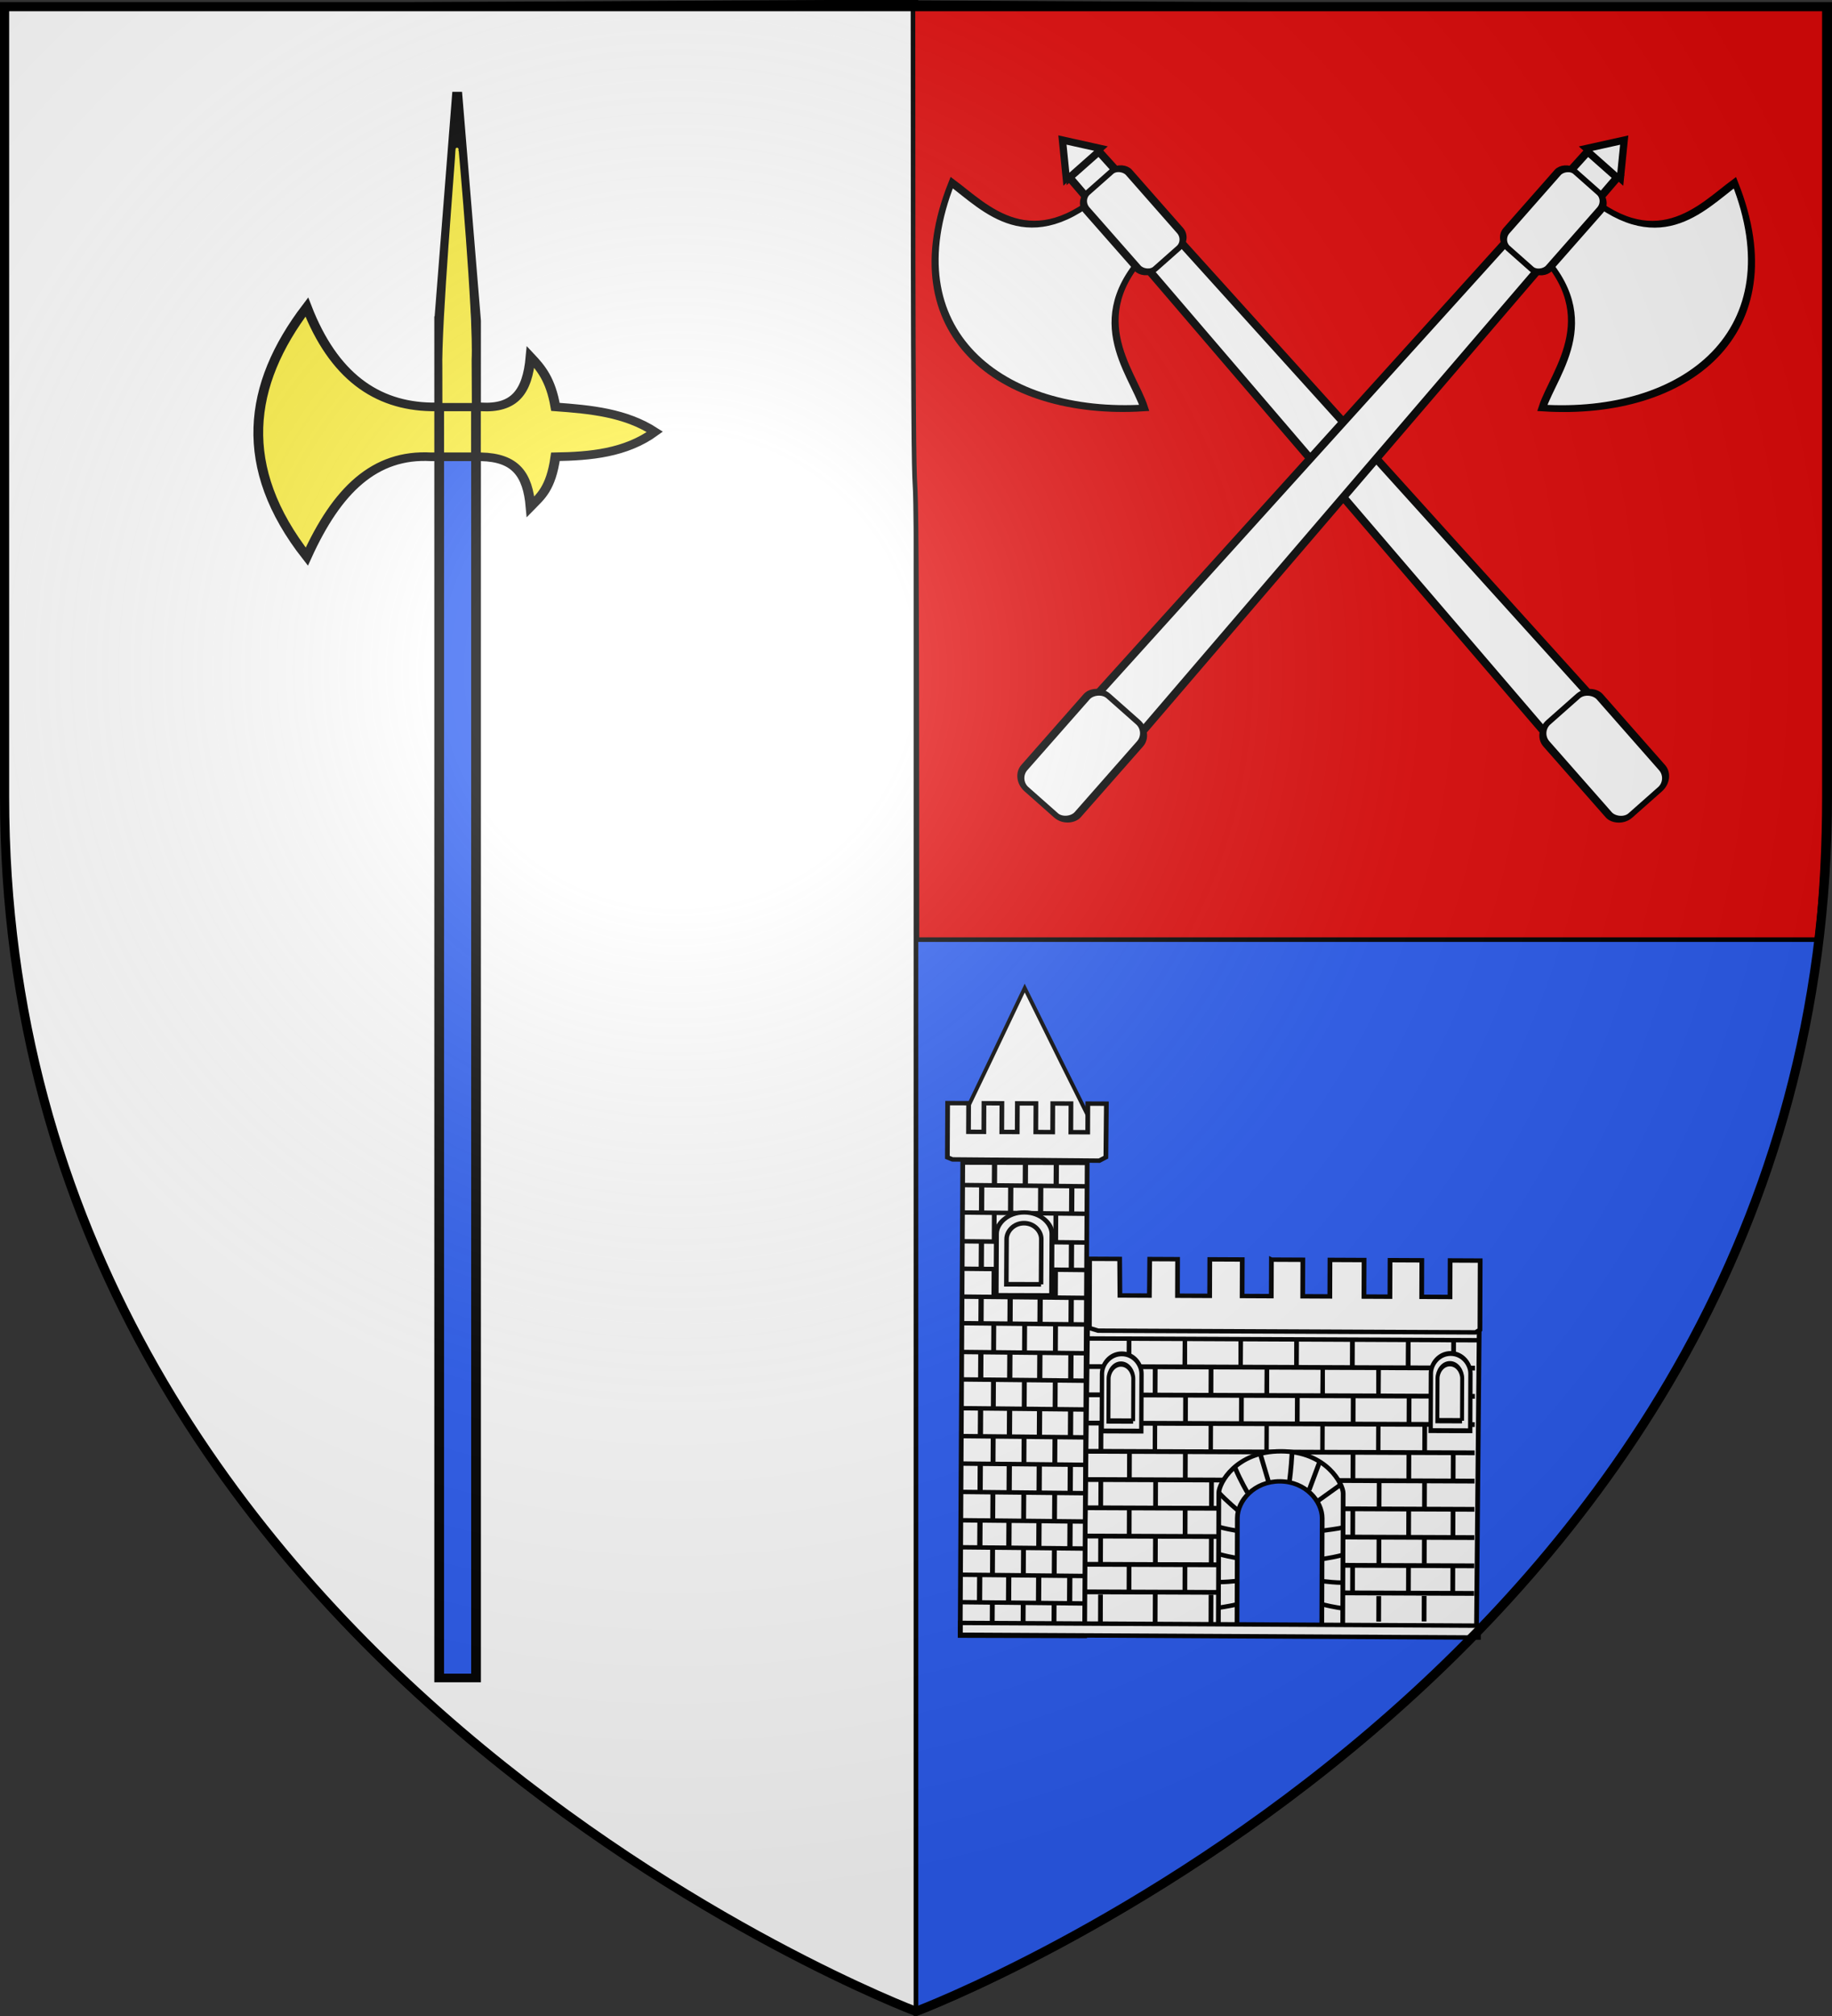
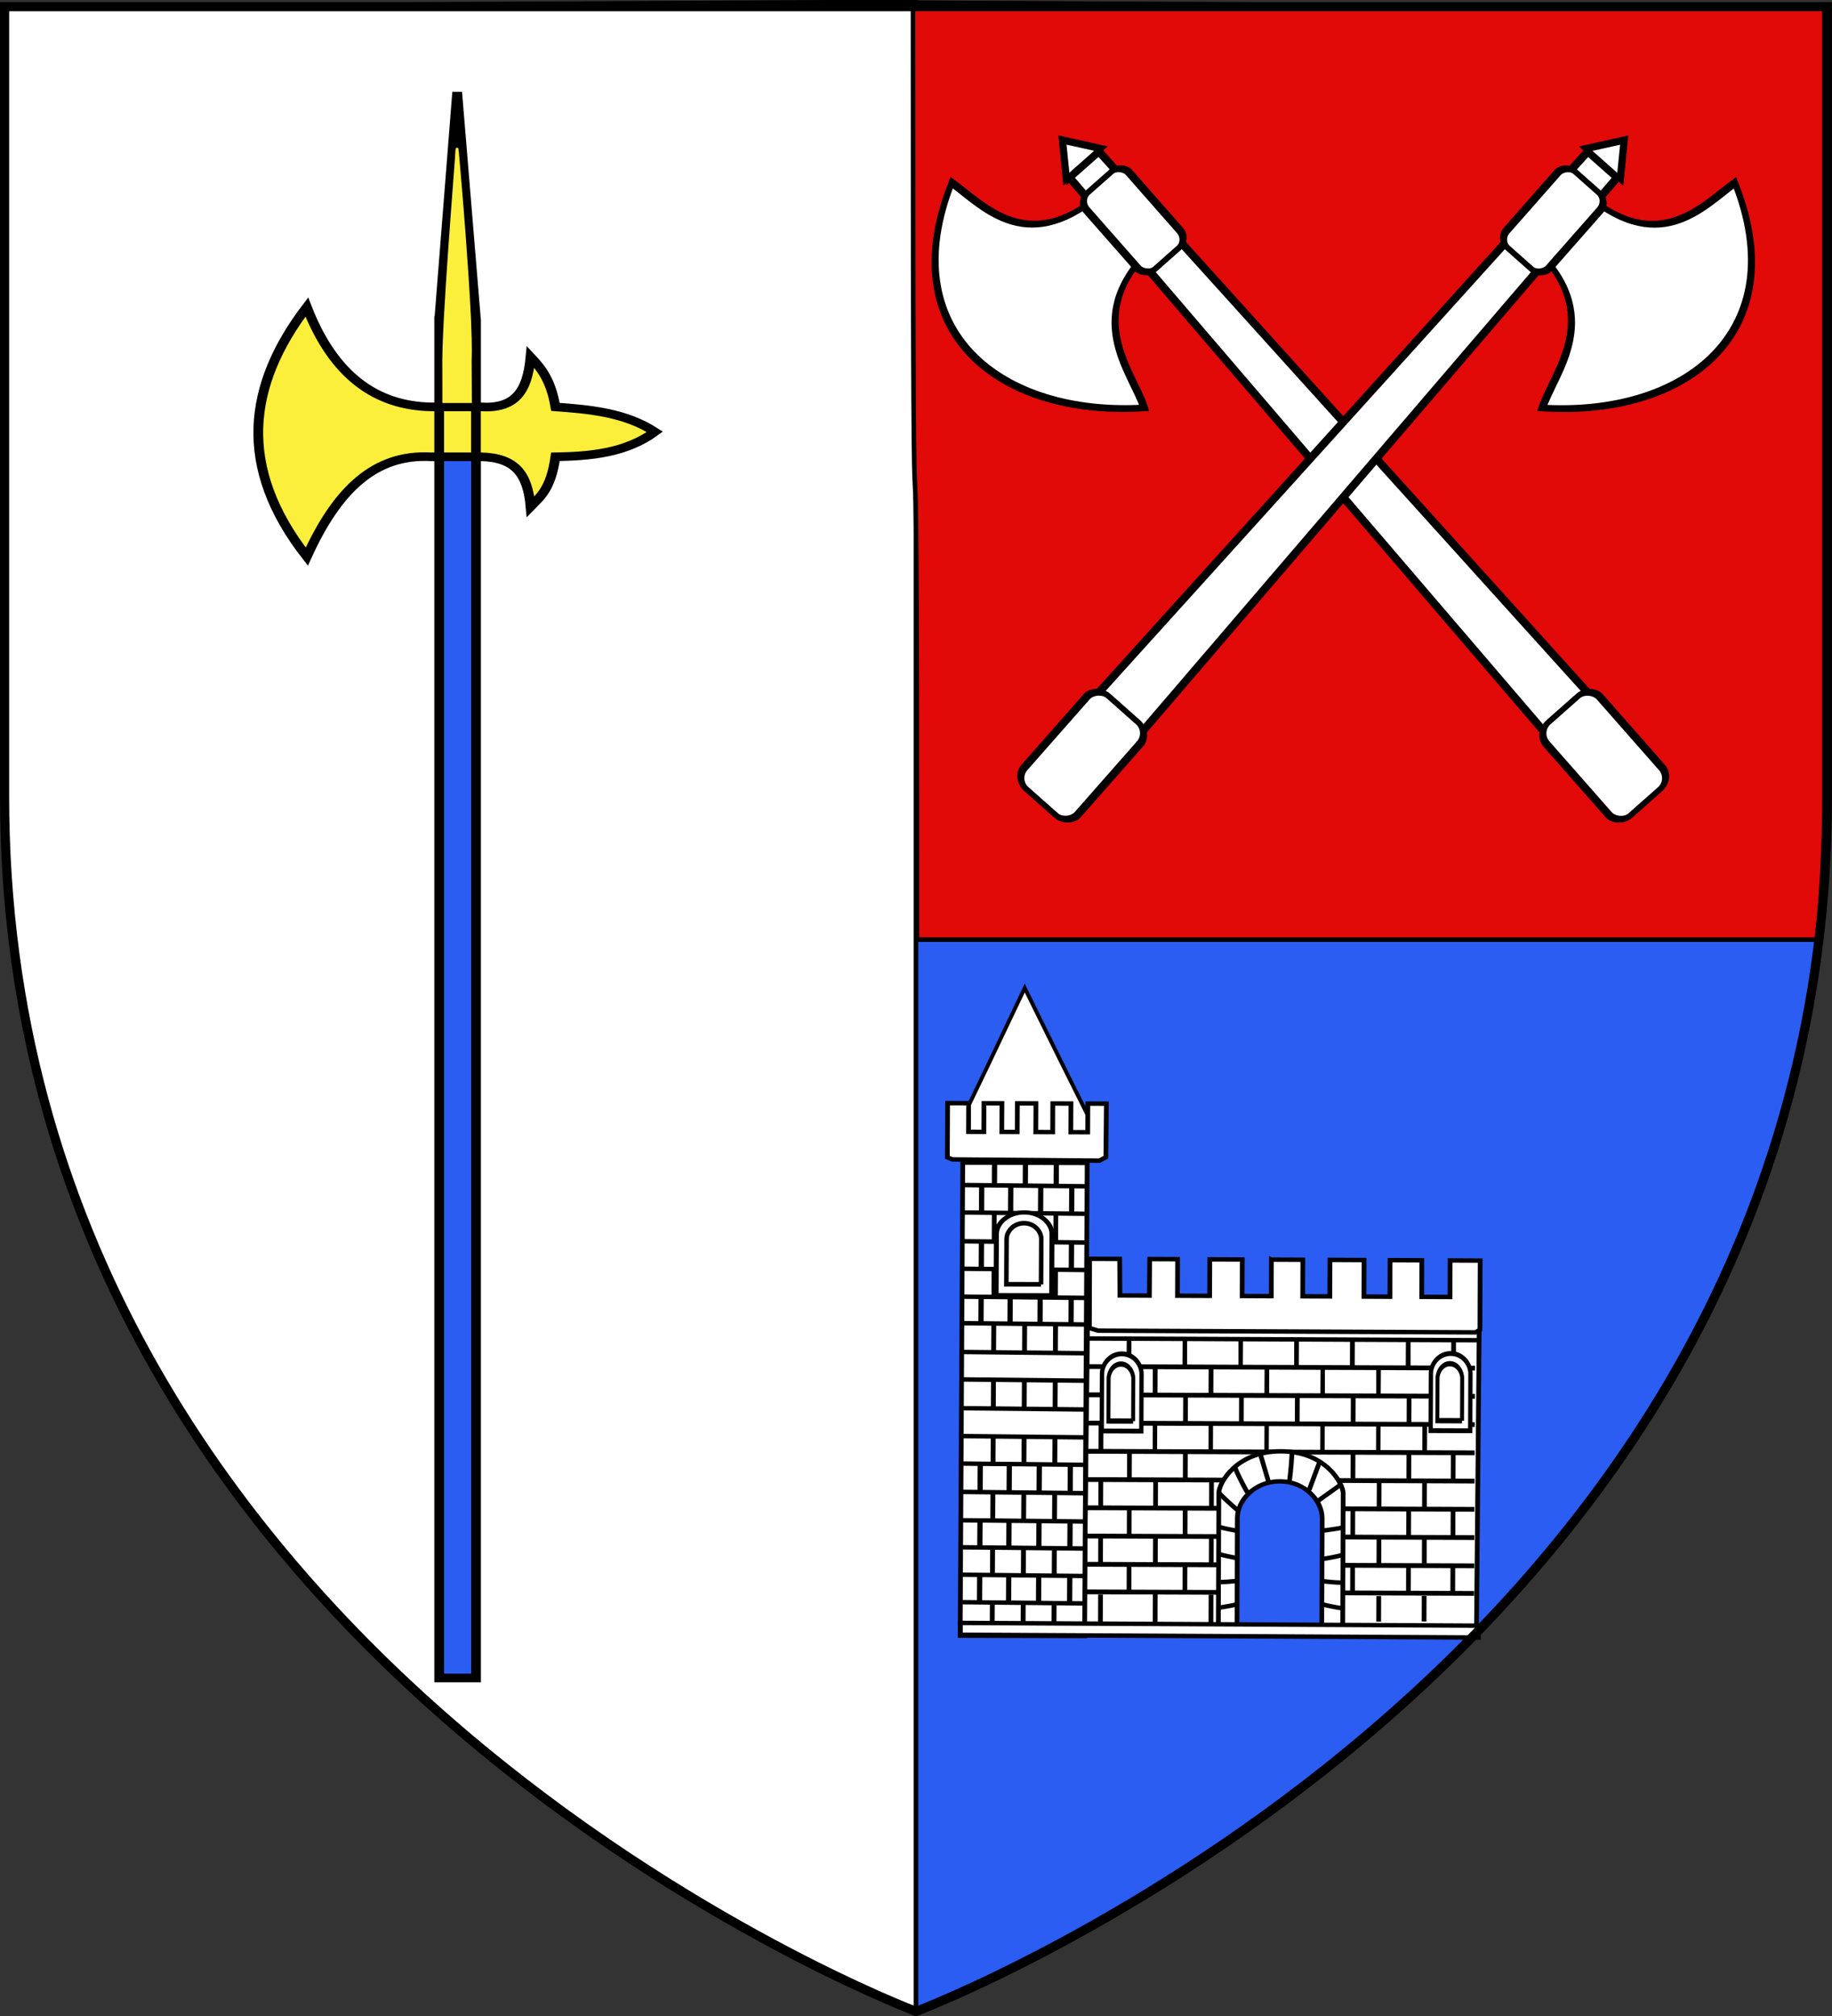
<svg xmlns="http://www.w3.org/2000/svg" xmlns:xlink="http://www.w3.org/1999/xlink" width="600" height="660" version="1.0">
  <rect width="100%" height="100%" fill="#333333" stroke="none" />
  <defs>
    <linearGradient id="b">
      <stop offset="0" style="stop-color:white;stop-opacity:.314" />
      <stop offset=".19" style="stop-color:white;stop-opacity:.251" />
      <stop offset=".6" style="stop-color:#6b6b6b;stop-opacity:.125" />
      <stop offset="1" style="stop-color:black;stop-opacity:.125" />
    </linearGradient>
    <linearGradient id="a">
      <stop offset="0" style="stop-color:#fd0000;stop-opacity:1" />
      <stop offset=".5" style="stop-color:#e77275;stop-opacity:.659" />
      <stop offset="1" style="stop-color:black;stop-opacity:.323" />
    </linearGradient>
    <radialGradient xlink:href="#b" id="d" cx="221.445" cy="226.331" r="300" fx="221.445" fy="226.331" gradientTransform="matrix(1.353 0 0 1.349 -77.63 -85.747)" gradientUnits="userSpaceOnUse" />
  </defs>
  <g style="display:inline">
    <path d="M300 658.5V.59L1.5 2.175v258.552C1.5 546.18 300 658.5 300 658.5z" style="fill:#fff;fill-opacity:1;fill-rule:evenodd;stroke:#000;stroke-width:1.5;stroke-linecap:butt;stroke-linejoin:miter;stroke-opacity:1;stroke-miterlimit:4;stroke-dasharray:none" />
    <path d="M300 659.25V1.34l298.5 1.586v258.552C598.5 546.93 300 659.25 300 659.25z" style="fill:#2b5df2;fill-opacity:1;fill-rule:evenodd;stroke:#000;stroke-width:1.5;stroke-linecap:butt;stroke-linejoin:miter;stroke-miterlimit:4;stroke-dasharray:none;stroke-opacity:1;display:inline" />
    <path d="M300.31 307.62c0-275.395-1.3-19.542-1.3-306.734l298.5 1.587v258.552c0 15.12-.837 32.436-2.424 46.594H300.311z" style="fill:#e20909;fill-opacity:1;fill-rule:evenodd;stroke:#000;stroke-width:1.5;stroke-linecap:butt;stroke-linejoin:miter;stroke-miterlimit:4;stroke-dasharray:none;stroke-opacity:1;display:inline" />
    <g style="stroke:#000;stroke-opacity:1;stroke-width:2.756;stroke-miterlimit:4;stroke-dasharray:none">
      <path d="M214.534 79.893v433.934h10.424V79.893l-5.333-73.066-5.091 73.066z" style="fill:#2b5df2;fill-opacity:1;fill-rule:evenodd;stroke:#000;stroke-width:2.756;stroke-linecap:butt;stroke-linejoin:miter;stroke-miterlimit:4;stroke-dasharray:none;stroke-opacity:1;display:inline" transform="matrix(1.158 0 0 1.024 -104.594 23.176)" />
      <path d="M177.098 75.536c-16.78 24.94-19.761 51.24 0 79.786 8.546-21.252 19.16-32.904 35.156-31.914h14.062c9.85.248 13.255 5.643 14.062 15.957 2.8-3.246 5.766-5.744 7.031-15.957 9.81-.187 19.842-1.152 28.125-7.979-8.356-6.128-18.21-7.156-28.125-7.979-1.328-8.775-4.143-12.491-7.03-15.957-.911 11.32-4.605 16.592-14.063 15.957h-14.062c-15.502-.335-27.605-9.925-35.156-31.914z" style="fill:#fcef3c;fill-opacity:1;fill-rule:evenodd;stroke:#000;stroke-width:2.756;stroke-linecap:butt;stroke-linejoin:miter;stroke-miterlimit:4;stroke-dasharray:none;stroke-opacity:1;display:inline" transform="matrix(1.158 0 0 1.024 -104.594 23.176)" />
      <path d="M214.534 107.127v16.7M224.934 106.077v16.7" style="fill:none;fill-rule:evenodd;stroke:#000;stroke-width:2.756;stroke-linecap:butt;stroke-linejoin:miter;stroke-miterlimit:4;stroke-dasharray:none;stroke-opacity:1;display:inline" transform="matrix(1.158 0 0 1.024 -104.594 23.176)" />
    </g>
    <path d="M145.371 120.84c-.382-14.302 4.312-69.433 4.312-71.982 0-.305 4.958 54.752 4.282 68.954l.068 13.627h-8.652l-.01-10.6z" style="opacity:1;fill:#fcef3c;fill-opacity:1;fill-rule:nonzero;stroke:#fcef3c;stroke-width:1;stroke-linecap:round;stroke-miterlimit:4;stroke-dasharray:none;stroke-opacity:1" />
    <g style="fill:#fff;fill-opacity:1;stroke:#000;stroke-width:3;stroke-miterlimit:4;stroke-dasharray:none;stroke-opacity:1" transform="rotate(.229 -27208.246 -19845.396)">
      <g id="c" transform="matrix(.647 -.577 .416 .469 -81.278 411.278)">
        <path d="M803.476 46.505c-.85-22.303.46-21.077-.147-38.543-39.084.903-39.043-34.765-42.383-56.1-54.06 37.825-44.61 108.494-1.588 154.772 5.805-18.754 4.997-59.336 44.118-60.13z" style="fill:#fff;fill-opacity:1;fill-rule:evenodd;stroke:#000;stroke-width:3;stroke-linecap:butt;stroke-linejoin:miter;stroke-miterlimit:4;stroke-dasharray:none;stroke-opacity:1" />
        <path d="M795.625-8.865h14.84l3.937 413.127h-22.714l3.937-413.127z" style="fill:#fff;fill-opacity:1;stroke:#000;stroke-width:3;stroke-miterlimit:4;stroke-dasharray:none;stroke-opacity:1" />
        <rect width="21.429" height="53.175" x="792.331" y="2.857" rx="4.762" ry="6.349" style="fill:#fff;fill-opacity:1;stroke:#000;stroke-width:3;stroke-miterlimit:4;stroke-dasharray:none;stroke-opacity:1" />
        <path d="m802.982-26.476 8.793 16.698h-17.46l8.667-16.698z" style="fill:#fff;fill-opacity:1;stroke:#000;stroke-width:3;stroke-miterlimit:4;stroke-dasharray:none;stroke-opacity:1" />
        <rect width="26.891" height="64.811" x="789.599" y="369.508" rx="5.976" ry="7.739" style="fill:#fff;fill-opacity:1;stroke:#000;stroke-width:3;stroke-miterlimit:4;stroke-dasharray:none;stroke-opacity:1" />
      </g>
      <use xlink:href="#c" width="600" height="660" transform="scale(-1 1) rotate(.439 0 -135598.236)" />
      <g style="fill:#fcef3c;fill-opacity:1">
        <path d="m780.426 106.26-57.714.335-57.713.551 28.567-50.15 28.38-50.256 29.147 49.815 29.333 49.706z" style="opacity:1;fill:#fff;fill-opacity:1;fill-rule:nonzero;stroke:#000;stroke-width:3;stroke-linecap:round;stroke-miterlimit:4;stroke-dasharray:none;stroke-opacity:1" transform="matrix(.404 -.002 .002 .479 124.317 211.44)" />
        <path d="m-832.093 652.106.005 10.04h-.13M-864.802 568.886l39.032.436M-864.796 581.723l39.033.436M-864.789 595.18l39.033.437M-864.782 608.224l39.032.437M-864.776 621.06l39.033.437M-864.77 634.312l39.033.436M-864.763 647.562l39.033.437M-864.756 660.192l39.032.437M-864.75 673.029l39.033.436M-864.743 685.865l39.032.437" style="fill:#fff;fill-opacity:1;fill-rule:evenodd;stroke:#000;stroke-width:2.063;stroke-linecap:butt;stroke-linejoin:miter;stroke-miterlimit:4;stroke-dasharray:none;stroke-opacity:1;display:inline" transform="matrix(.751 -0 -0 .701 1135.374 -80.846)" />
        <g style="fill:#fff;fill-opacity:1;stroke:#000;stroke-width:3;stroke-miterlimit:4;stroke-dasharray:none;stroke-opacity:1;display:inline">
          <path d="M447.65 186.016V169.26M461.697 186.016V169.26M476.202 186.316V169.27M491.231 186.316V169.27" style="fill:#fff;fill-opacity:1;fill-rule:evenodd;stroke:#000;stroke-width:3;stroke-linecap:butt;stroke-linejoin:miter;stroke-miterlimit:4;stroke-dasharray:none;stroke-opacity:1" transform="matrix(.481 0 0 .517 274.74 230.728)" />
        </g>
        <g style="fill:#fff;fill-opacity:1;stroke:#000;stroke-width:2.793;stroke-miterlimit:4;stroke-dasharray:none;stroke-opacity:1;display:inline">
          <path d="M453.797 168.673v-15.152M468.739 168.673v-15.152M483.68 168.945v-15.416" style="fill:#fff;fill-opacity:1;fill-rule:evenodd;stroke:#000;stroke-width:2.793;stroke-linecap:butt;stroke-linejoin:miter;stroke-miterlimit:4;stroke-dasharray:none;stroke-opacity:1" transform="matrix(.481 0 0 .597 274.742 235.541)" />
        </g>
        <g style="fill:#fff;fill-opacity:1;stroke:#000;stroke-width:3;stroke-miterlimit:4;stroke-dasharray:none;stroke-opacity:1;display:inline">
          <path d="M447.65 186.016V169.26M461.697 186.016V169.26M476.202 186.316V169.27M491.231 186.316V169.27" style="fill:#fff;fill-opacity:1;fill-rule:evenodd;stroke:#000;stroke-width:3;stroke-linecap:butt;stroke-linejoin:miter;stroke-miterlimit:4;stroke-dasharray:none;stroke-opacity:1" transform="matrix(.481 0 0 .517 274.745 249.3)" />
        </g>
        <g style="fill:#fff;fill-opacity:1;stroke:#000;stroke-width:2.793;stroke-miterlimit:4;stroke-dasharray:none;stroke-opacity:1;display:inline">
          <path d="M453.797 168.673v-15.152M468.739 168.673v-15.152M483.68 168.945v-15.416" style="fill:#fff;fill-opacity:1;fill-rule:evenodd;stroke:#000;stroke-width:2.793;stroke-linecap:butt;stroke-linejoin:miter;stroke-miterlimit:4;stroke-dasharray:none;stroke-opacity:1" transform="matrix(.481 0 0 .597 274.746 254.114)" />
        </g>
        <g style="fill:#fff;fill-opacity:1;stroke:#000;stroke-width:3;stroke-miterlimit:4;stroke-dasharray:none;stroke-opacity:1;display:inline">
          <path d="M447.65 186.016V169.26M461.697 186.016V169.26M476.202 186.316V169.27M491.231 186.316V169.27" style="fill:#fff;fill-opacity:1;fill-rule:evenodd;stroke:#000;stroke-width:3;stroke-linecap:butt;stroke-linejoin:miter;stroke-miterlimit:4;stroke-dasharray:none;stroke-opacity:1" transform="matrix(.481 0 0 .517 274.75 267.294)" />
        </g>
        <g style="fill:#fff;fill-opacity:1;stroke:#000;stroke-width:2.793;stroke-miterlimit:4;stroke-dasharray:none;stroke-opacity:1;display:inline">
          <path d="M453.797 168.673v-15.152M468.739 168.673v-15.152M483.68 168.945v-15.416" style="fill:#fff;fill-opacity:1;fill-rule:evenodd;stroke:#000;stroke-width:2.793;stroke-linecap:butt;stroke-linejoin:miter;stroke-miterlimit:4;stroke-dasharray:none;stroke-opacity:1" transform="matrix(.481 0 0 .597 274.751 272.107)" />
        </g>
        <g style="fill:#fff;fill-opacity:1;stroke:#000;stroke-width:3;stroke-miterlimit:4;stroke-dasharray:none;stroke-opacity:1;display:inline">
          <path d="M447.65 186.016V169.26M461.697 186.016V169.26M476.202 186.316V169.27M491.231 186.316V169.27" style="fill:#fff;fill-opacity:1;fill-rule:evenodd;stroke:#000;stroke-width:3;stroke-linecap:butt;stroke-linejoin:miter;stroke-miterlimit:4;stroke-dasharray:none;stroke-opacity:1" transform="matrix(.481 0 0 .517 274.755 285.867)" />
        </g>
        <g style="fill:#fff;fill-opacity:1;stroke:#000;stroke-width:2.793;stroke-miterlimit:4;stroke-dasharray:none;stroke-opacity:1;display:inline">
          <path d="M453.797 168.673v-15.152M468.739 168.673v-15.152M483.68 168.945v-15.416" style="fill:#fff;fill-opacity:1;fill-rule:evenodd;stroke:#000;stroke-width:2.793;stroke-linecap:butt;stroke-linejoin:miter;stroke-miterlimit:4;stroke-dasharray:none;stroke-opacity:1" transform="matrix(.481 0 0 .597 274.756 290.68)" />
        </g>
        <g style="fill:#fff;fill-opacity:1;stroke:#000;stroke-width:3;stroke-miterlimit:4;stroke-dasharray:none;stroke-opacity:1;display:inline">
          <path d="M447.65 186.016V169.26M461.697 186.016V169.26M476.202 186.316V169.27M491.231 186.316V169.27" style="fill:#fff;fill-opacity:1;fill-rule:evenodd;stroke:#000;stroke-width:3;stroke-linecap:butt;stroke-linejoin:miter;stroke-miterlimit:4;stroke-dasharray:none;stroke-opacity:1" transform="matrix(.481 0 0 .517 274.76 303.714)" />
        </g>
        <g style="fill:#fff;fill-opacity:1;stroke:#000;stroke-width:2.793;stroke-miterlimit:4;stroke-dasharray:none;stroke-opacity:1;display:inline">
          <path d="M453.797 168.673v-15.152M468.739 168.673v-15.152M483.68 168.945v-15.416" style="fill:#fff;fill-opacity:1;fill-rule:evenodd;stroke:#000;stroke-width:2.793;stroke-linecap:butt;stroke-linejoin:miter;stroke-miterlimit:4;stroke-dasharray:none;stroke-opacity:1" transform="matrix(.481 0 0 .597 274.76 308.527)" />
        </g>
        <path d="m-943.664 721.303 183.885-.542.7-146.73-170.79-.099-1.171 146.73-12.624.641z" style="fill:#fff;fill-opacity:1;stroke:#000;stroke-width:2.063;stroke-miterlimit:4;stroke-dasharray:none;stroke-opacity:1;display:inline" transform="matrix(.751 -0 -0 .701 1135.374 -80.846)" />
        <path d="m-942.509 583.027 182.669.105" style="fill:#fff;fill-opacity:1;stroke:#000;stroke-width:2.063;stroke-linecap:square;stroke-miterlimit:4;stroke-dasharray:none;stroke-opacity:1;display:inline" transform="matrix(.751 -0 -0 .701 1135.374 -80.846)" />
        <path d="m-849.834 545.868.009 17.05-12.723-.008-.008-17.05-14.155-.008.009 17.05-14.042-.008-.008-17.05-12.162-.007-.077 17.05-12.847-.008-.178-17.05-13.102-.007.016 32.308 3.833 1.23 82.304.047 82.302.047 1.885-1.225-.016-32.309-13.102-.007.008 17.05-12.35-.008-.009-17.05-13.853-.007.009 17.05-11.331-.007-.009-17.05-14.872-.008.008 17.05-11.829-.008-.008-17.05-13.702-.007z" style="fill:#fff;fill-opacity:1;stroke:#000;stroke-width:2.063;stroke-miterlimit:4;stroke-dasharray:none;stroke-opacity:1;display:inline" transform="matrix(.751 -0 -0 .701 1135.374 -80.846)" />
        <path d="m-838.234 636.774.006 12.969M-850.344 648.4l.007 12.969M-825.975 650.045l.006 12.969M-826.202 650.423l.006 11.905h-.13M-863.292 662.945l.006 11.905-.13.316M-838.92 662.96l.007 12.754M-850.246 676.305l.007 12.562h-.13M-777.027 597.263l.007 12.543-.13-.421" style="fill:#fff;fill-opacity:1;fill-rule:evenodd;stroke:#000;stroke-width:2.063;stroke-linecap:butt;stroke-linejoin:miter;stroke-miterlimit:4;stroke-dasharray:none;stroke-opacity:1;display:inline" transform="matrix(.751 -0 -0 .701 1135.374 -80.846)" />
        <path d="m-941.487 473.352-3.964.002-.007 13.365-7.36.004.008-13.365-8.086.003-.007 13.365-6.741.003.007-13.365-7.827.004-.006 13.365-6.69.003.007-13.365-9.16.004-.014 25.326 2.216.96 64.048.303 2.856-1.618.128-25.002-8.086.003-.007 13.365-7.36.004.007-13.365-3.962.001z" style="fill:#fff;fill-opacity:1;stroke:#000;stroke-width:2.063;stroke-miterlimit:4;stroke-dasharray:none;stroke-opacity:1;display:inline" transform="matrix(.751 -0 -0 .701 1135.374 -80.846)" />
        <g style="fill:#fff;fill-opacity:1;stroke:#000;stroke-width:3.028;stroke-miterlimit:4;stroke-dasharray:none;stroke-opacity:1;display:inline">
          <path d="M168.588 283.776h273.685M168.588 301.664h273.685M168.588 319.552h273.685M168.588 337.44h273.685M168.588 355.328h273.685M168.588 373.217h273.685M168.588 391.105h273.685M168.588 408.993h273.685M168.588 426.453h273.685" style="fill:#fff;fill-opacity:1;fill-rule:evenodd;stroke:#000;stroke-width:3.028;stroke-linecap:butt;stroke-linejoin:miter;stroke-miterlimit:4;stroke-dasharray:none;stroke-opacity:1" transform="matrix(.472 0 0 .517 355.206 190.339)" />
        </g>
        <path d="m-938.942 674.636-.008 10.03h-.182" style="fill:#fff;fill-opacity:1;fill-rule:evenodd;stroke:#000;stroke-width:2.063;stroke-linecap:butt;stroke-linejoin:miter;stroke-miterlimit:4;stroke-dasharray:none;stroke-opacity:1;display:inline" transform="matrix(.751 -0 -0 .701 1135.374 -80.846)" />
        <path d="M-983.946 499.717h54.265v220.922h-54.265z" style="fill:#fff;fill-opacity:1;stroke:#000;stroke-width:2.063;stroke-miterlimit:4;stroke-dasharray:none;stroke-opacity:1;display:inline" transform="matrix(.751 -.001 -.001 .701 1135.374 -80.846)" />
        <path d="m-984.763 511.604 54.848.375M-984.774 524.426l54.848.375M-984.785 537.869l54.847.375M-984.796 550.69l54.848.376M-984.807 563.72l54.847.375M-984.818 576.128l54.848.376M-984.83 589.571l54.848.376M-984.84 602.393l54.848.376M-984.852 615.836l54.848.375M-984.863 628.865l54.848.375M-984.874 641.687l54.848.376M-984.885 654.923l54.848.375M-984.896 668.159l54.848.375M-984.907 680.774l54.848.376M-984.918 693.596l54.848.376M-984.929 706.419l54.848.375" style="fill:#fff;fill-opacity:1;fill-rule:evenodd;stroke:#000;stroke-width:2.063;stroke-linecap:butt;stroke-linejoin:miter;stroke-miterlimit:4;stroke-dasharray:none;stroke-opacity:1;display:inline" transform="matrix(.751 -0 -0 .701 1135.374 -80.846)" />
        <g style="fill:#fff;fill-opacity:1;stroke:#000;stroke-width:2.532;stroke-miterlimit:4;stroke-dasharray:none;stroke-opacity:1;display:inline">
          <path d="M453.797 168.673v-15.152M468.739 168.673v-15.152M483.68 168.945v-15.416" style="fill:#fff;fill-opacity:1;fill-rule:evenodd;stroke:#000;stroke-width:2.532;stroke-linecap:butt;stroke-linejoin:miter;stroke-miterlimit:4;stroke-dasharray:none;stroke-opacity:1" transform="matrix(.677 -.001 -.001 .517 99.283 190.888)" />
        </g>
        <path d="m-970.793 537.63.01-12.571M-943.929 537.611l.01-12.57M-970.82 563.484l.011-12.37M-943.947 563.466l.01-12.371" style="fill:#fff;fill-opacity:1;fill-rule:evenodd;stroke:#000;stroke-width:2.063;stroke-linecap:butt;stroke-linejoin:miter;stroke-miterlimit:4;stroke-dasharray:none;stroke-opacity:1;display:inline" transform="matrix(.751 -0 -0 .701 1135.374 -80.846)" />
        <g style="fill:#fff;fill-opacity:1;stroke:#000;stroke-width:2.532;stroke-miterlimit:4;stroke-dasharray:none;stroke-opacity:1;display:inline">
          <path d="M447.65 186.016V169.26M461.697 186.016V169.26M476.202 186.316V169.27M491.231 186.316V169.27" style="fill:#fff;fill-opacity:1;fill-rule:evenodd;stroke:#000;stroke-width:2.532;stroke-linecap:butt;stroke-linejoin:miter;stroke-miterlimit:4;stroke-dasharray:none;stroke-opacity:1" transform="matrix(.677 -.001 -.001 .517 99.283 190.888)" />
        </g>
        <g style="fill:#fff;fill-opacity:1;stroke:#000;stroke-width:2.532;stroke-miterlimit:4;stroke-dasharray:none;stroke-opacity:1;display:inline">
          <path d="M447.65 186.016V169.26M461.697 186.016V169.26M476.202 186.316V169.27M491.231 186.316V169.27" style="fill:#fff;fill-opacity:1;fill-rule:evenodd;stroke:#000;stroke-width:2.532;stroke-linecap:butt;stroke-linejoin:miter;stroke-miterlimit:4;stroke-dasharray:none;stroke-opacity:1" transform="matrix(.677 -.001 -.001 .517 99.261 209.295)" />
        </g>
        <g style="fill:#fff;fill-opacity:1;stroke:#000;stroke-width:2.532;stroke-miterlimit:4;stroke-dasharray:none;stroke-opacity:1;display:inline">
          <path d="M447.65 186.016V169.26M461.697 186.016V169.26M476.202 186.316V169.27M491.231 186.316V169.27" style="fill:#fff;fill-opacity:1;fill-rule:evenodd;stroke:#000;stroke-width:2.532;stroke-linecap:butt;stroke-linejoin:miter;stroke-miterlimit:4;stroke-dasharray:none;stroke-opacity:1" transform="matrix(.677 -.001 -.001 .517 99.24 227.267)" />
        </g>
        <g style="fill:#fff;fill-opacity:1;stroke:#000;stroke-width:2.357;stroke-miterlimit:4;stroke-dasharray:none;stroke-opacity:1;display:inline">
          <path d="M453.797 168.673v-15.152M468.739 168.673v-15.152M483.68 168.945v-15.416" style="fill:#fff;fill-opacity:1;fill-rule:evenodd;stroke:#000;stroke-width:2.357;stroke-linecap:butt;stroke-linejoin:miter;stroke-miterlimit:4;stroke-dasharray:none;stroke-opacity:1" transform="matrix(.677 -.001 -.001 .596 99.234 232.075)" />
        </g>
        <g style="fill:#fff;fill-opacity:1;stroke:#000;stroke-width:2.532;stroke-miterlimit:4;stroke-dasharray:none;stroke-opacity:1;display:inline">
-           <path d="M447.65 186.016V169.26M461.697 186.016V169.26M476.202 186.316V169.27M491.231 186.316V169.27" style="fill:#fff;fill-opacity:1;fill-rule:evenodd;stroke:#000;stroke-width:2.532;stroke-linecap:butt;stroke-linejoin:miter;stroke-miterlimit:4;stroke-dasharray:none;stroke-opacity:1" transform="matrix(.677 -.001 -.001 .517 99.218 245.674)" />
-         </g>
+           </g>
        <g style="fill:#fff;fill-opacity:1;stroke:#000;stroke-width:2.357;stroke-miterlimit:4;stroke-dasharray:none;stroke-opacity:1;display:inline">
          <path d="M453.797 168.673v-15.152M468.739 168.673v-15.152M483.68 168.945v-15.416" style="fill:#fff;fill-opacity:1;fill-rule:evenodd;stroke:#000;stroke-width:2.357;stroke-linecap:butt;stroke-linejoin:miter;stroke-miterlimit:4;stroke-dasharray:none;stroke-opacity:1" transform="matrix(.677 -.001 -.001 .596 99.213 250.482)" />
        </g>
        <g style="fill:#fff;fill-opacity:1;stroke:#000;stroke-width:2.532;stroke-miterlimit:4;stroke-dasharray:none;stroke-opacity:1;display:inline">
-           <path d="M447.65 186.016V169.26M461.697 186.016V169.26M476.202 186.316V169.27M491.231 186.316V169.27" style="fill:#fff;fill-opacity:1;fill-rule:evenodd;stroke:#000;stroke-width:2.532;stroke-linecap:butt;stroke-linejoin:miter;stroke-miterlimit:4;stroke-dasharray:none;stroke-opacity:1" transform="matrix(.677 -.001 -.001 .517 99.196 264.226)" />
-         </g>
+           </g>
        <g style="fill:#fff;fill-opacity:1;stroke:#000;stroke-width:2.357;stroke-miterlimit:4;stroke-dasharray:none;stroke-opacity:1;display:inline">
          <path d="M453.797 168.673v-15.152M468.739 168.673v-15.152M483.68 168.945v-15.416" style="fill:#fff;fill-opacity:1;fill-rule:evenodd;stroke:#000;stroke-width:2.357;stroke-linecap:butt;stroke-linejoin:miter;stroke-miterlimit:4;stroke-dasharray:none;stroke-opacity:1" transform="matrix(.677 -.001 -.001 .596 99.19 269.034)" />
        </g>
        <g style="fill:#fff;fill-opacity:1;stroke:#000;stroke-width:2.532;stroke-miterlimit:4;stroke-dasharray:none;stroke-opacity:1;display:inline">
          <path d="M447.65 186.016V169.26M461.697 186.016V169.26M476.202 186.316V169.27M491.231 186.316V169.27" style="fill:#fff;fill-opacity:1;fill-rule:evenodd;stroke:#000;stroke-width:2.532;stroke-linecap:butt;stroke-linejoin:miter;stroke-miterlimit:4;stroke-dasharray:none;stroke-opacity:1" transform="matrix(.677 -.001 -.001 .517 99.175 282.199)" />
        </g>
        <g style="fill:#fff;fill-opacity:1;stroke:#000;stroke-width:2.357;stroke-miterlimit:4;stroke-dasharray:none;stroke-opacity:1;display:inline">
          <path d="M453.797 168.673v-15.152M468.739 168.673v-15.152M483.68 168.945v-15.416" style="fill:#fff;fill-opacity:1;fill-rule:evenodd;stroke:#000;stroke-width:2.357;stroke-linecap:butt;stroke-linejoin:miter;stroke-miterlimit:4;stroke-dasharray:none;stroke-opacity:1" transform="matrix(.677 -.001 -.001 .596 99.17 287.007)" />
        </g>
        <g style="fill:#fff;fill-opacity:1;stroke:#000;stroke-width:2.532;stroke-miterlimit:4;stroke-dasharray:none;stroke-opacity:1;display:inline">
          <path d="M447.65 186.016V169.26M461.697 186.016V169.26M476.202 186.316V169.27M491.231 186.316V169.27" style="fill:#fff;fill-opacity:1;fill-rule:evenodd;stroke:#000;stroke-width:2.532;stroke-linecap:butt;stroke-linejoin:miter;stroke-miterlimit:4;stroke-dasharray:none;stroke-opacity:1" transform="matrix(.677 -.001 -.001 .517 99.153 300.75)" />
        </g>
        <g style="fill:#fff;fill-opacity:1;stroke:#000;stroke-width:2.357;stroke-miterlimit:4;stroke-dasharray:none;stroke-opacity:1;display:inline">
          <path d="M453.797 168.673v-15.152M468.739 168.673v-15.152M483.68 168.945v-15.416" style="fill:#fff;fill-opacity:1;fill-rule:evenodd;stroke:#000;stroke-width:2.357;stroke-linecap:butt;stroke-linejoin:miter;stroke-miterlimit:4;stroke-dasharray:none;stroke-opacity:1" transform="matrix(.677 -.001 -.001 .596 99.147 305.559)" />
        </g>
        <g style="fill:#fff;fill-opacity:1;stroke:#000;stroke-width:2.532;stroke-miterlimit:4;stroke-dasharray:none;stroke-opacity:1;display:inline">
          <path d="M447.65 186.016V169.26M461.697 186.016V169.26M476.202 186.316V169.27M491.231 186.316V169.27" style="fill:#fff;fill-opacity:1;fill-rule:evenodd;stroke:#000;stroke-width:2.532;stroke-linecap:butt;stroke-linejoin:miter;stroke-miterlimit:4;stroke-dasharray:none;stroke-opacity:1" transform="matrix(.677 -.001 -.001 .517 99.132 318.578)" />
        </g>
        <g style="fill:#fff;fill-opacity:1;stroke:#000;stroke-width:2.357;stroke-miterlimit:4;stroke-dasharray:none;stroke-opacity:1;display:inline">
          <path d="M453.797 168.673v-15.152M468.739 168.673v-15.152M483.68 168.945v-15.416" style="fill:#fff;fill-opacity:1;fill-rule:evenodd;stroke:#000;stroke-width:2.357;stroke-linecap:butt;stroke-linejoin:miter;stroke-miterlimit:4;stroke-dasharray:none;stroke-opacity:1" transform="matrix(.677 -.001 -.001 .596 99.126 323.386)" />
        </g>
        <g style="fill:#fff;fill-opacity:1;fill-rule:nonzero;stroke:#000;stroke-width:2.693;stroke-linecap:butt;stroke-linejoin:miter;marker:none;marker-start:none;marker-mid:none;marker-end:none;stroke-miterlimit:4;stroke-dasharray:none;stroke-dashoffset:0;stroke-opacity:1;visibility:visible;display:inline;overflow:visible">
          <path d="M523.892 408.698V385.2c0-3.81 3.605-8.172 9.15-8.172 5.543 0 9.148 4.362 9.148 8.172v23.498h-18.298z" style="fill:#fff;fill-opacity:1;fill-rule:nonzero;stroke:#000;stroke-width:1.622;stroke-linecap:butt;stroke-linejoin:miter;marker:none;marker-start:none;marker-mid:none;marker-end:none;stroke-miterlimit:4;stroke-dasharray:none;stroke-dashoffset:0;stroke-opacity:1;visibility:visible;display:inline;overflow:visible" transform="matrix(.994 -.001 -.001 .856 -113.31 -35.531)" />
        </g>
        <g style="fill:#fff;fill-opacity:1;stroke:#000;stroke-width:2.389;stroke-miterlimit:4;stroke-dasharray:none;stroke-opacity:1;display:inline">
          <path d="M501.17 407.276h-18.298v-23.5c0-3.808 3.605-8.17 9.15-8.17 5.543 0 9.147 4.362 9.147 8.17v23.5z" style="fill:#fff;fill-opacity:1;stroke:#000;stroke-width:2.389;stroke-miterlimit:4;stroke-dasharray:none;stroke-opacity:1" transform="matrix(.621 -.001 -.001 .632 110.91 53.304)" />
        </g>
        <g style="fill:#fff;fill-opacity:1;stroke:#000;stroke-width:3;stroke-miterlimit:4;stroke-dasharray:none;stroke-opacity:1;display:inline">
          <g style="fill:#fff;fill-opacity:1;stroke-width:3;stroke-miterlimit:4;stroke-dasharray:none">
            <path d="M391.077 266.343v16.134l-.202.428" style="fill:#fff;fill-opacity:1;fill-rule:evenodd;stroke:#000;stroke-width:3;stroke-linecap:butt;stroke-linejoin:miter;stroke-miterlimit:4;stroke-dasharray:none;stroke-opacity:1" transform="matrix(.481 0 0 .517 353.96 190.381)" />
            <g style="fill:#fff;fill-opacity:1;stroke-width:3;stroke-miterlimit:4;stroke-dasharray:none">
              <path d="M200.98 266.112v17.024h-.201M239 266.112v17.024h-.202M277.02 266.112v17.024h-.203M315.039 266.112v17.024h-.203M353.058 266.557v16.134h-.202" style="fill:#fff;fill-opacity:1;fill-rule:evenodd;stroke:#000;stroke-width:3;stroke-linecap:butt;stroke-linejoin:miter;stroke-miterlimit:4;stroke-dasharray:none;stroke-opacity:1" transform="matrix(.481 0 0 .517 353.96 190.381)" />
            </g>
          </g>
          <g style="fill:#fff;fill-opacity:1;stroke-width:3;stroke-miterlimit:4;stroke-dasharray:none">
            <path d="M200.98 266.112v17.024h-.201M239 266.112v17.024h-.202M277.02 266.112v17.024h-.203M315.039 266.112v17.024h-.203M353.058 266.557v16.134h-.202" style="fill:#fff;fill-opacity:1;fill-rule:evenodd;stroke:#000;stroke-width:3;stroke-linecap:butt;stroke-linejoin:miter;stroke-miterlimit:4;stroke-dasharray:none;stroke-opacity:1" transform="matrix(.481 0 0 .517 362.56 199.618)" />
          </g>
        </g>
        <path d="m-789.553 609.747.006 11.905-.13.315M-887.039 609.52l.006 12.562h-.13M-862.667 609.534l.006 12.562h-.13M-838.296 609.548l.007 12.562h-.13M-813.924 609.89l.006 11.905h-.13" style="fill:#fff;fill-opacity:1;fill-rule:evenodd;stroke:#000;stroke-width:2.063;stroke-linecap:butt;stroke-linejoin:miter;stroke-miterlimit:4;stroke-dasharray:none;stroke-opacity:1;display:inline" transform="matrix(.751 -0 -0 .701 1135.374 -80.846)" />
        <g style="fill:#fff;fill-opacity:1;stroke:#000;stroke-width:3;stroke-miterlimit:4;stroke-dasharray:none;stroke-opacity:1;display:inline">
          <g style="fill:#fff;fill-opacity:1;stroke-width:3;stroke-miterlimit:4;stroke-dasharray:none">
            <path d="M391.077 266.343v16.134l-.202.428" style="fill:#fff;fill-opacity:1;fill-rule:evenodd;stroke:#000;stroke-width:3;stroke-linecap:butt;stroke-linejoin:miter;stroke-miterlimit:4;stroke-dasharray:none;stroke-opacity:1" transform="matrix(.481 0 0 .517 353.96 190.381)" />
            <g style="fill:#fff;fill-opacity:1;stroke-width:3;stroke-miterlimit:4;stroke-dasharray:none">
              <path d="M200.98 266.112v17.024h-.201M239 266.112v17.024h-.202M277.02 266.112v17.024h-.203M315.039 266.112v17.024h-.203M353.058 266.557v16.134h-.202" style="fill:#fff;fill-opacity:1;fill-rule:evenodd;stroke:#000;stroke-width:3;stroke-linecap:butt;stroke-linejoin:miter;stroke-miterlimit:4;stroke-dasharray:none;stroke-opacity:1" transform="matrix(.481 0 0 .517 353.96 190.381)" />
            </g>
          </g>
          <g style="fill:#fff;fill-opacity:1;stroke-width:3;stroke-miterlimit:4;stroke-dasharray:none">
            <path d="M200.98 266.112v17.024h-.201M239 266.112v17.024h-.202M277.02 266.112v17.024h-.203M315.039 266.112v17.024h-.203M353.058 266.557v16.134h-.202" style="fill:#fff;fill-opacity:1;fill-rule:evenodd;stroke:#000;stroke-width:3;stroke-linecap:butt;stroke-linejoin:miter;stroke-miterlimit:4;stroke-dasharray:none;stroke-opacity:1" transform="matrix(.481 0 0 .517 362.56 199.618)" />
          </g>
        </g>
        <g style="fill:#fff;fill-opacity:1;stroke:#000;stroke-width:3;stroke-miterlimit:4;stroke-dasharray:none;stroke-opacity:1;display:inline">
          <path d="M200.98 266.112v17.024h-.201M239 266.112v17.024h-.202M277.02 266.112v17.024h-.203M315.039 266.112v17.024h-.203M353.058 266.557v16.134h-.202" style="fill:#fff;fill-opacity:1;fill-rule:evenodd;stroke:#000;stroke-width:3;stroke-linecap:butt;stroke-linejoin:miter;stroke-miterlimit:4;stroke-dasharray:none;stroke-opacity:1" transform="matrix(.481 0 0 .517 362.565 218.086)" />
        </g>
        <path d="m-782.678 622.927.006 11.905-.13.316M-923.858 622.845l.006 11.905-.13.316M-789.54 635.934l.007 11.905-.13.315M-911.397 635.692l.006 12.563h-.13M-887.026 635.707l.006 12.562h-.13M-813.91 636.077l.005 11.905h-.13M-899.944 648.875l.006 12.562h-.13M-875.572 648.89l.006 12.561h-.13M-802.457 649.26l.006 11.905h-.13M-789.526 662.451l.006 11.905M-911.384 662.21l.006 12.562h-.13M-887.013 662.224l.007 12.562h-.13M-813.898 662.595l.006 11.905M-899.93 675.393l.006 12.562h-.13M-875.559 675.407l.006 12.562h-.13M-802.444 675.778l.006 11.905M-782.664 649.28l.006 11.904-.13.316M-923.844 649.198l.006 11.904-.13.316M-782.651 675.631l.006 11.905M-923.831 675.55l.006 11.905-.13.316M-770.207 635.945l.006 11.905-.13.315M-770.193 662.883l.006 11.905-.13.315M-770.233 583.533l.006 11.905-.13.316M-789.513 688.51l.006 11.906-.13.316M-911.371 688.27l.006 12.562h-.13M-887 688.284l.007 12.562h-.13M-813.884 688.655l.005 11.905M-770.18 688.942l.006 11.905-.13.316" style="fill:#fff;fill-opacity:1;fill-rule:evenodd;stroke:#000;stroke-width:2.063;stroke-linecap:butt;stroke-linejoin:miter;stroke-miterlimit:4;stroke-dasharray:none;stroke-opacity:1;display:inline" transform="matrix(.751 -0 -0 .701 1135.374 -80.846)" />
        <path d="M-845.249 635.367c-19.787-.012-27.12 15.233-27.118 19.464l.033 66.101 54.236.031-.034-66.1c-.002-4.232-7.332-19.485-27.117-19.496z" style="fill:#fff;fill-opacity:1;stroke:#000;stroke-width:2.063;stroke-miterlimit:4;stroke-dasharray:none;stroke-opacity:1;display:inline" transform="matrix(.751 -0 -0 .701 1135.374 -80.846)" />
        <path d="M-854.45 636.268c2.142 7.756 3.748 13.367 3.748 13.367M-828.573 640.565l-4.398 12.765M-819.591 651.084l-10.05 7.78M-865.26 643.302c2.32 5.91 5.35 11.317 5.35 11.317M-872.379 654.78c3.565 4.067 8.564 8.45 8.564 8.45M-840.502 636.037c-.352 7.55-1.062 13.159-1.062 13.159" style="fill:#fff;fill-opacity:1;fill-rule:evenodd;stroke:#000;stroke-width:2.063;stroke-linecap:butt;stroke-linejoin:miter;stroke-miterlimit:4;stroke-dasharray:none;stroke-opacity:1;display:inline" transform="matrix(.751 -0 -0 .701 1135.374 -80.846)" />
        <path d="m-864.208 715.898-.025-49.347c-.004-8 7.278-17.155 18.483-17.149 11.206.007 18.495 9.171 18.5 17.17l.024 49.348" style="fill:#2b5df2;fill-opacity:1;stroke:#000;stroke-width:2.063;stroke-miterlimit:4;stroke-dasharray:none;stroke-opacity:1;display:inline" transform="matrix(.751 -0 -0 .701 1135.374 -80.846)" />
        <path d="M-984.817 717.514h225.911v5.538h-225.911z" style="fill:#fff;fill-opacity:1;stroke:#000;stroke-width:2.063;stroke-miterlimit:4;stroke-dasharray:none;stroke-opacity:1;display:inline" transform="matrix(.751 .001 0 .701 1135.374 -80.846)" />
        <path d="M-872.732 670.646c2.826.857 6.121 1.528 8.38 1.94M-817.763 670.678c-2.924.884-7.388 1.328-9.648 1.732M-817.756 683.514c-3.042.92-6.626 1.623-8.876 2.019M-872.186 683.483c2.617.794 5.635 1.428 7.86 1.844M-872.26 696.562c2.672-.013 5.687-.293 7.921-.551M-818.39 696.593c-2.96-.017-6.342-.363-8.616-.644M-826.772 706.856c4.389 1.134 9.028 1.82 9.028 1.82M-863.724 706.798c-4.43 1.15-9.17 1.847-9.17 1.847" style="fill:#fff;fill-opacity:1;fill-rule:evenodd;stroke:#000;stroke-width:2.063;stroke-linecap:butt;stroke-linejoin:miter;stroke-miterlimit:4;stroke-dasharray:none;stroke-opacity:1;display:inline" transform="matrix(.751 -0 -0 .701 1135.374 -80.846)" />
        <g style="fill:#fff;fill-opacity:1;fill-rule:nonzero;stroke:#000;stroke-width:3.307;stroke-linecap:butt;stroke-linejoin:miter;marker:none;marker-start:none;marker-mid:none;marker-end:none;stroke-miterlimit:4;stroke-dasharray:none;stroke-dashoffset:0;stroke-opacity:1;visibility:visible;display:inline;overflow:visible">
          <path d="M523.892 408.698V385.2c0-3.81 3.605-8.172 9.15-8.172 5.543 0 9.148 4.362 9.148 8.172v23.498h-18.298z" style="fill:#fff;fill-opacity:1;fill-rule:nonzero;stroke:#000;stroke-width:1.992;stroke-linecap:butt;stroke-linejoin:miter;marker:none;marker-start:none;marker-mid:none;marker-end:none;stroke-miterlimit:4;stroke-dasharray:none;stroke-dashoffset:0;stroke-opacity:1;visibility:visible;display:inline;overflow:visible" transform="matrix(.708 0 0 .798 70.89 31.979)" />
        </g>
        <g style="fill:#fff;fill-opacity:1;stroke:#000;stroke-width:2.934;stroke-miterlimit:4;stroke-dasharray:none;stroke-opacity:1;display:inline">
          <path d="M501.17 407.276h-18.298v-23.5c0-3.808 3.605-8.17 9.15-8.17 5.543 0 9.147 4.362 9.147 8.17v23.5z" style="fill:#fff;fill-opacity:1;stroke:#000;stroke-width:2.934;stroke-miterlimit:4;stroke-dasharray:none;stroke-opacity:1" transform="matrix(.442 0 0 .589 230.552 114.962)" />
        </g>
        <g style="fill:#fff;fill-opacity:1;fill-rule:nonzero;stroke:#000;stroke-width:3.307;stroke-linecap:butt;stroke-linejoin:miter;marker:none;marker-start:none;marker-mid:none;marker-end:none;stroke-miterlimit:4;stroke-dasharray:none;stroke-dashoffset:0;stroke-opacity:1;visibility:visible;display:inline;overflow:visible">
          <path d="M523.892 408.698V385.2c0-3.81 3.605-8.172 9.15-8.172 5.543 0 9.148 4.362 9.148 8.172v23.498h-18.298z" style="fill:#fff;fill-opacity:1;fill-rule:nonzero;stroke:#000;stroke-width:1.992;stroke-linecap:butt;stroke-linejoin:miter;marker:none;marker-start:none;marker-mid:none;marker-end:none;stroke-miterlimit:4;stroke-dasharray:none;stroke-dashoffset:0;stroke-opacity:1;visibility:visible;display:inline;overflow:visible" transform="matrix(.708 0 0 .798 178.61 31.435)" />
        </g>
        <g style="fill:#fff;fill-opacity:1;stroke:#000;stroke-width:2.934;stroke-miterlimit:4;stroke-dasharray:none;stroke-opacity:1;display:inline">
          <path d="M501.17 407.276h-18.298v-23.5c0-3.808 3.605-8.17 9.15-8.17 5.543 0 9.147 4.362 9.147 8.17v23.5z" style="fill:#fff;fill-opacity:1;stroke:#000;stroke-width:2.934;stroke-miterlimit:4;stroke-dasharray:none;stroke-opacity:1" transform="matrix(.442 0 0 .589 338.271 114.417)" />
        </g>
        <path d="m-802.43 702.795.006 11.905M-782.638 702.648l.006 11.905M-899.917 702.455l.007 14.16M-875.584 702.469l.007 14.16M-923.779 702.633l.007 13.42-.13.356" style="fill:#fff;fill-opacity:1;fill-rule:evenodd;stroke:#000;stroke-width:2.063;stroke-linecap:butt;stroke-linejoin:miter;stroke-miterlimit:4;stroke-dasharray:none;stroke-opacity:1;display:inline" transform="matrix(.751 -0 -0 .701 1135.374 -80.846)" />
      </g>
    </g>
  </g>
-   <path d="M300 658.5s298.5-112.32 298.5-397.772V2.176H1.5v258.552C1.5 546.18 300 658.5 300 658.5z" style="opacity:1;fill:url(#d);fill-opacity:1;fill-rule:evenodd;stroke:none;stroke-width:1px;stroke-linecap:butt;stroke-linejoin:miter;stroke-opacity:1" />
  <path d="M300 658.5S1.5 546.18 1.5 260.728V2.176h597v258.552C598.5 546.18 300 658.5 300 658.5z" style="opacity:1;fill:none;fill-opacity:1;fill-rule:evenodd;stroke:#000;stroke-width:3;stroke-linecap:butt;stroke-linejoin:miter;stroke-miterlimit:4;stroke-dasharray:none;stroke-opacity:1" />
</svg>